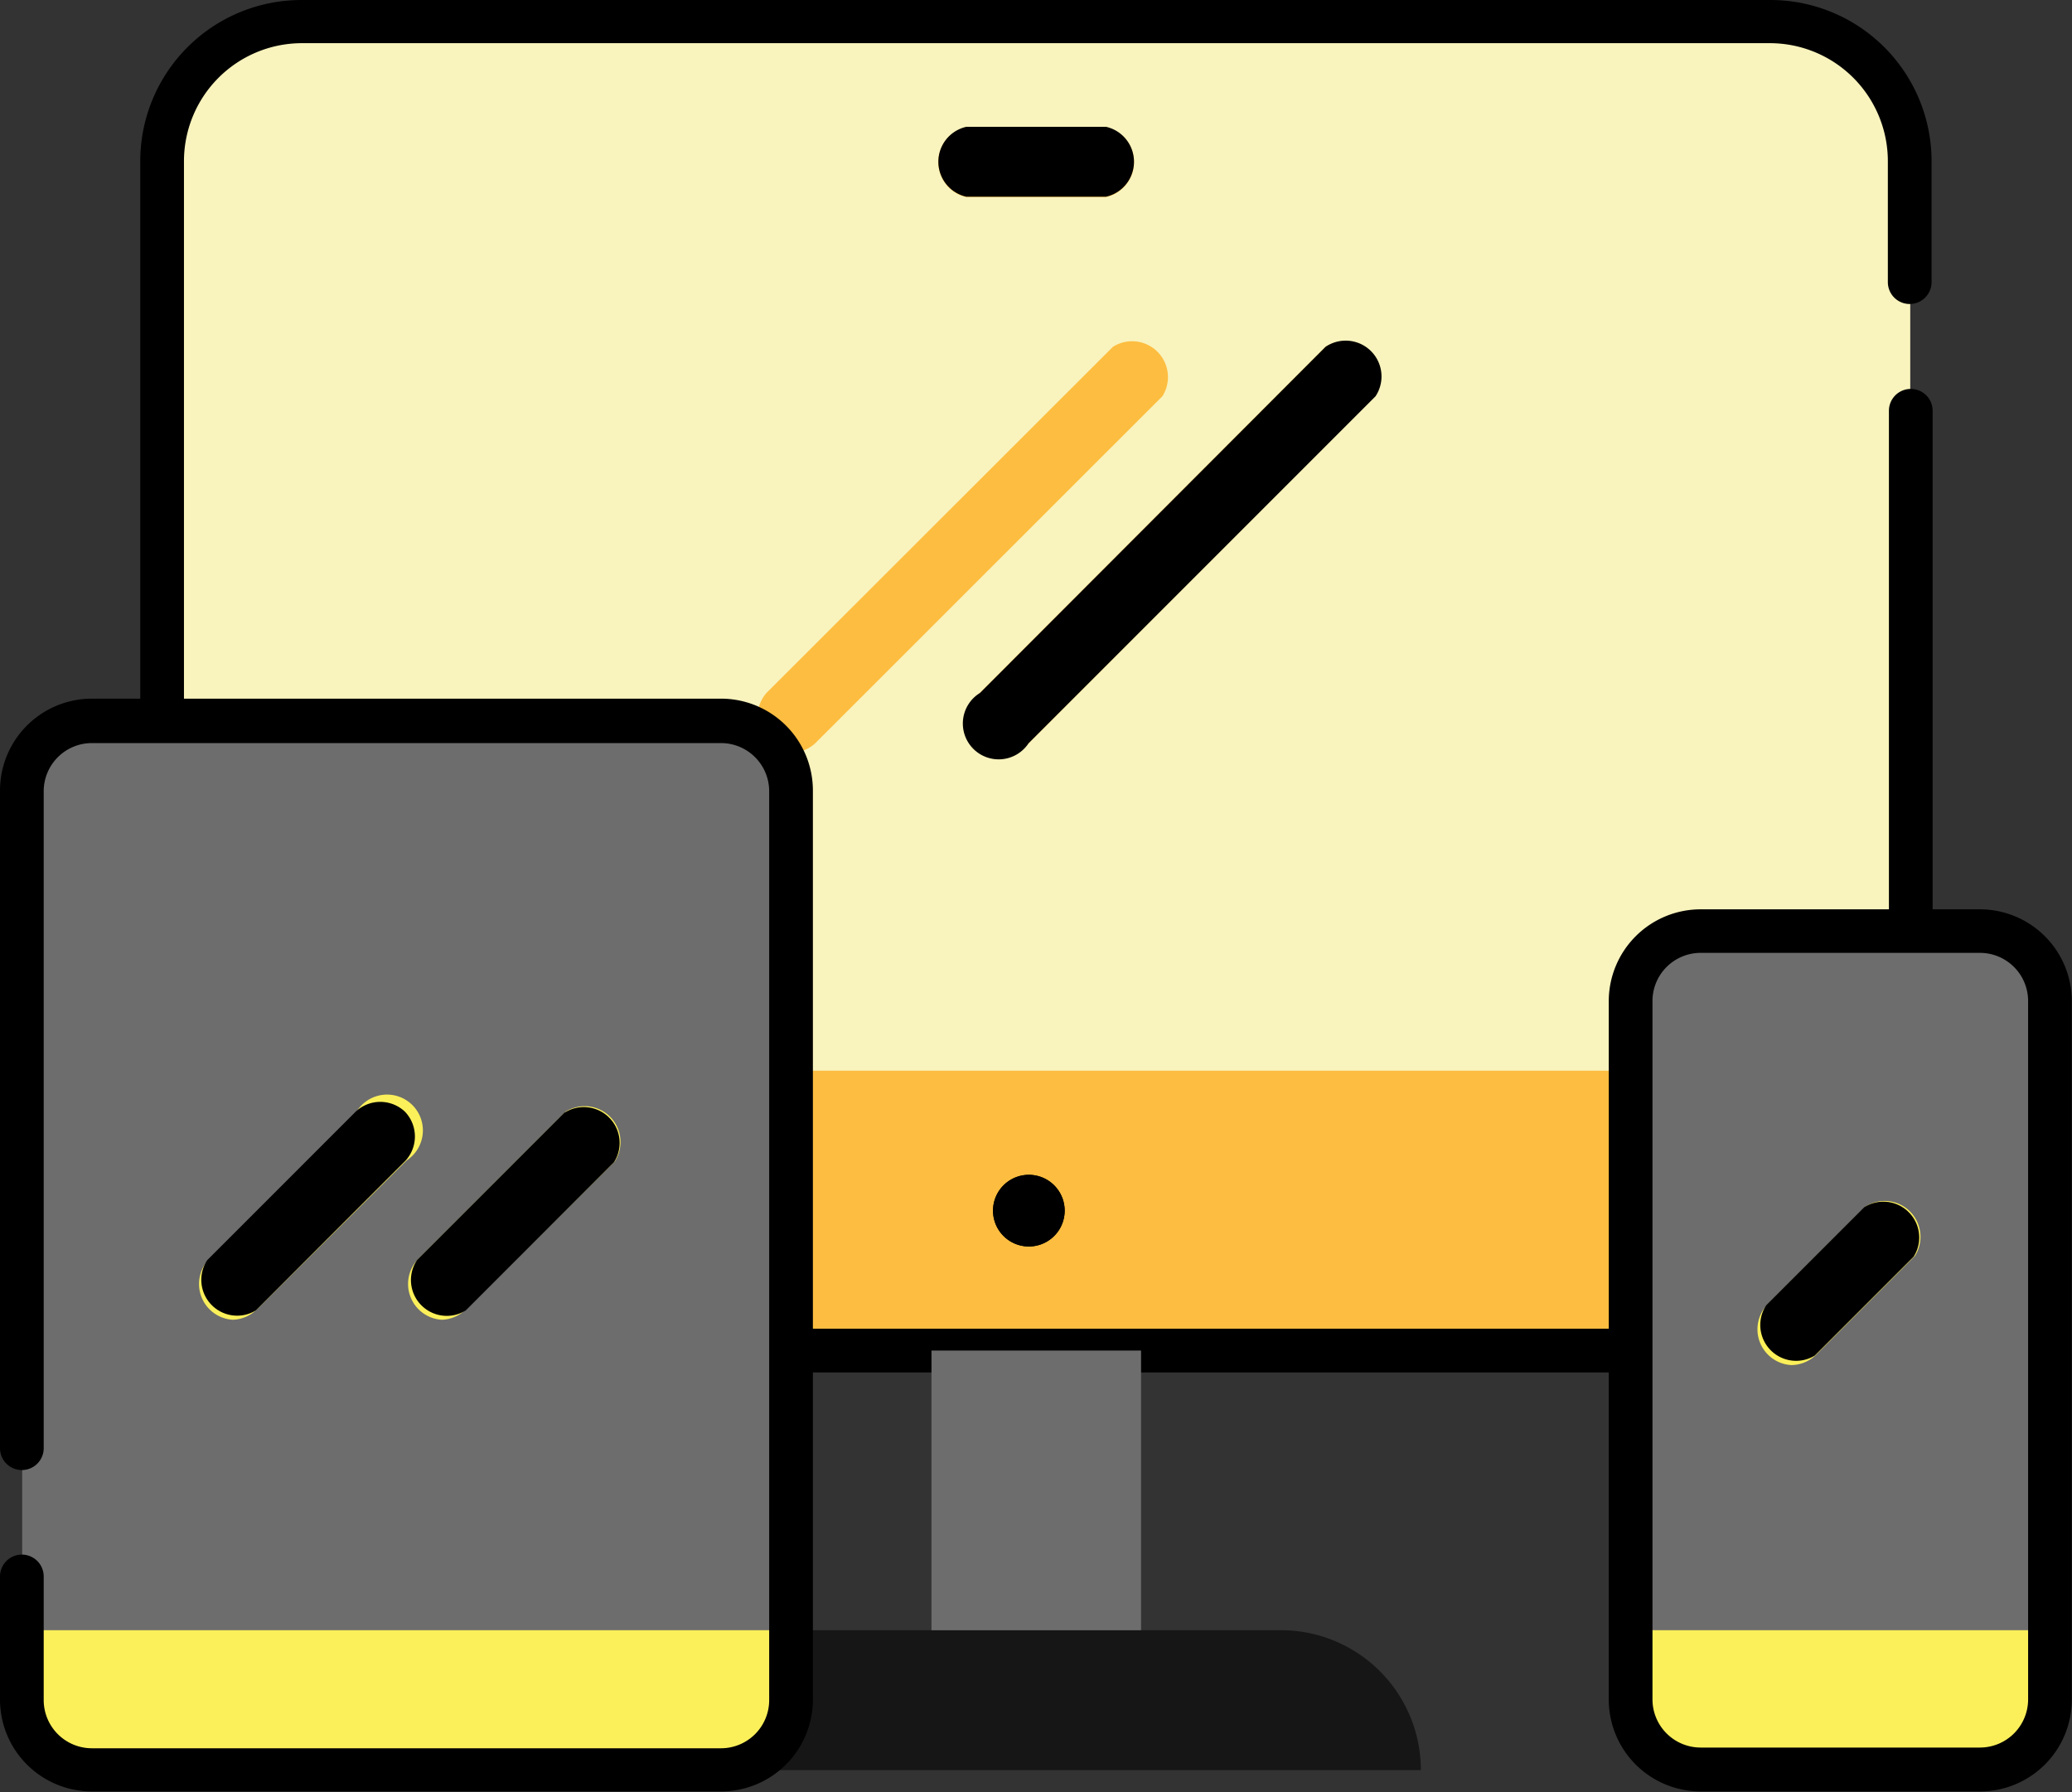
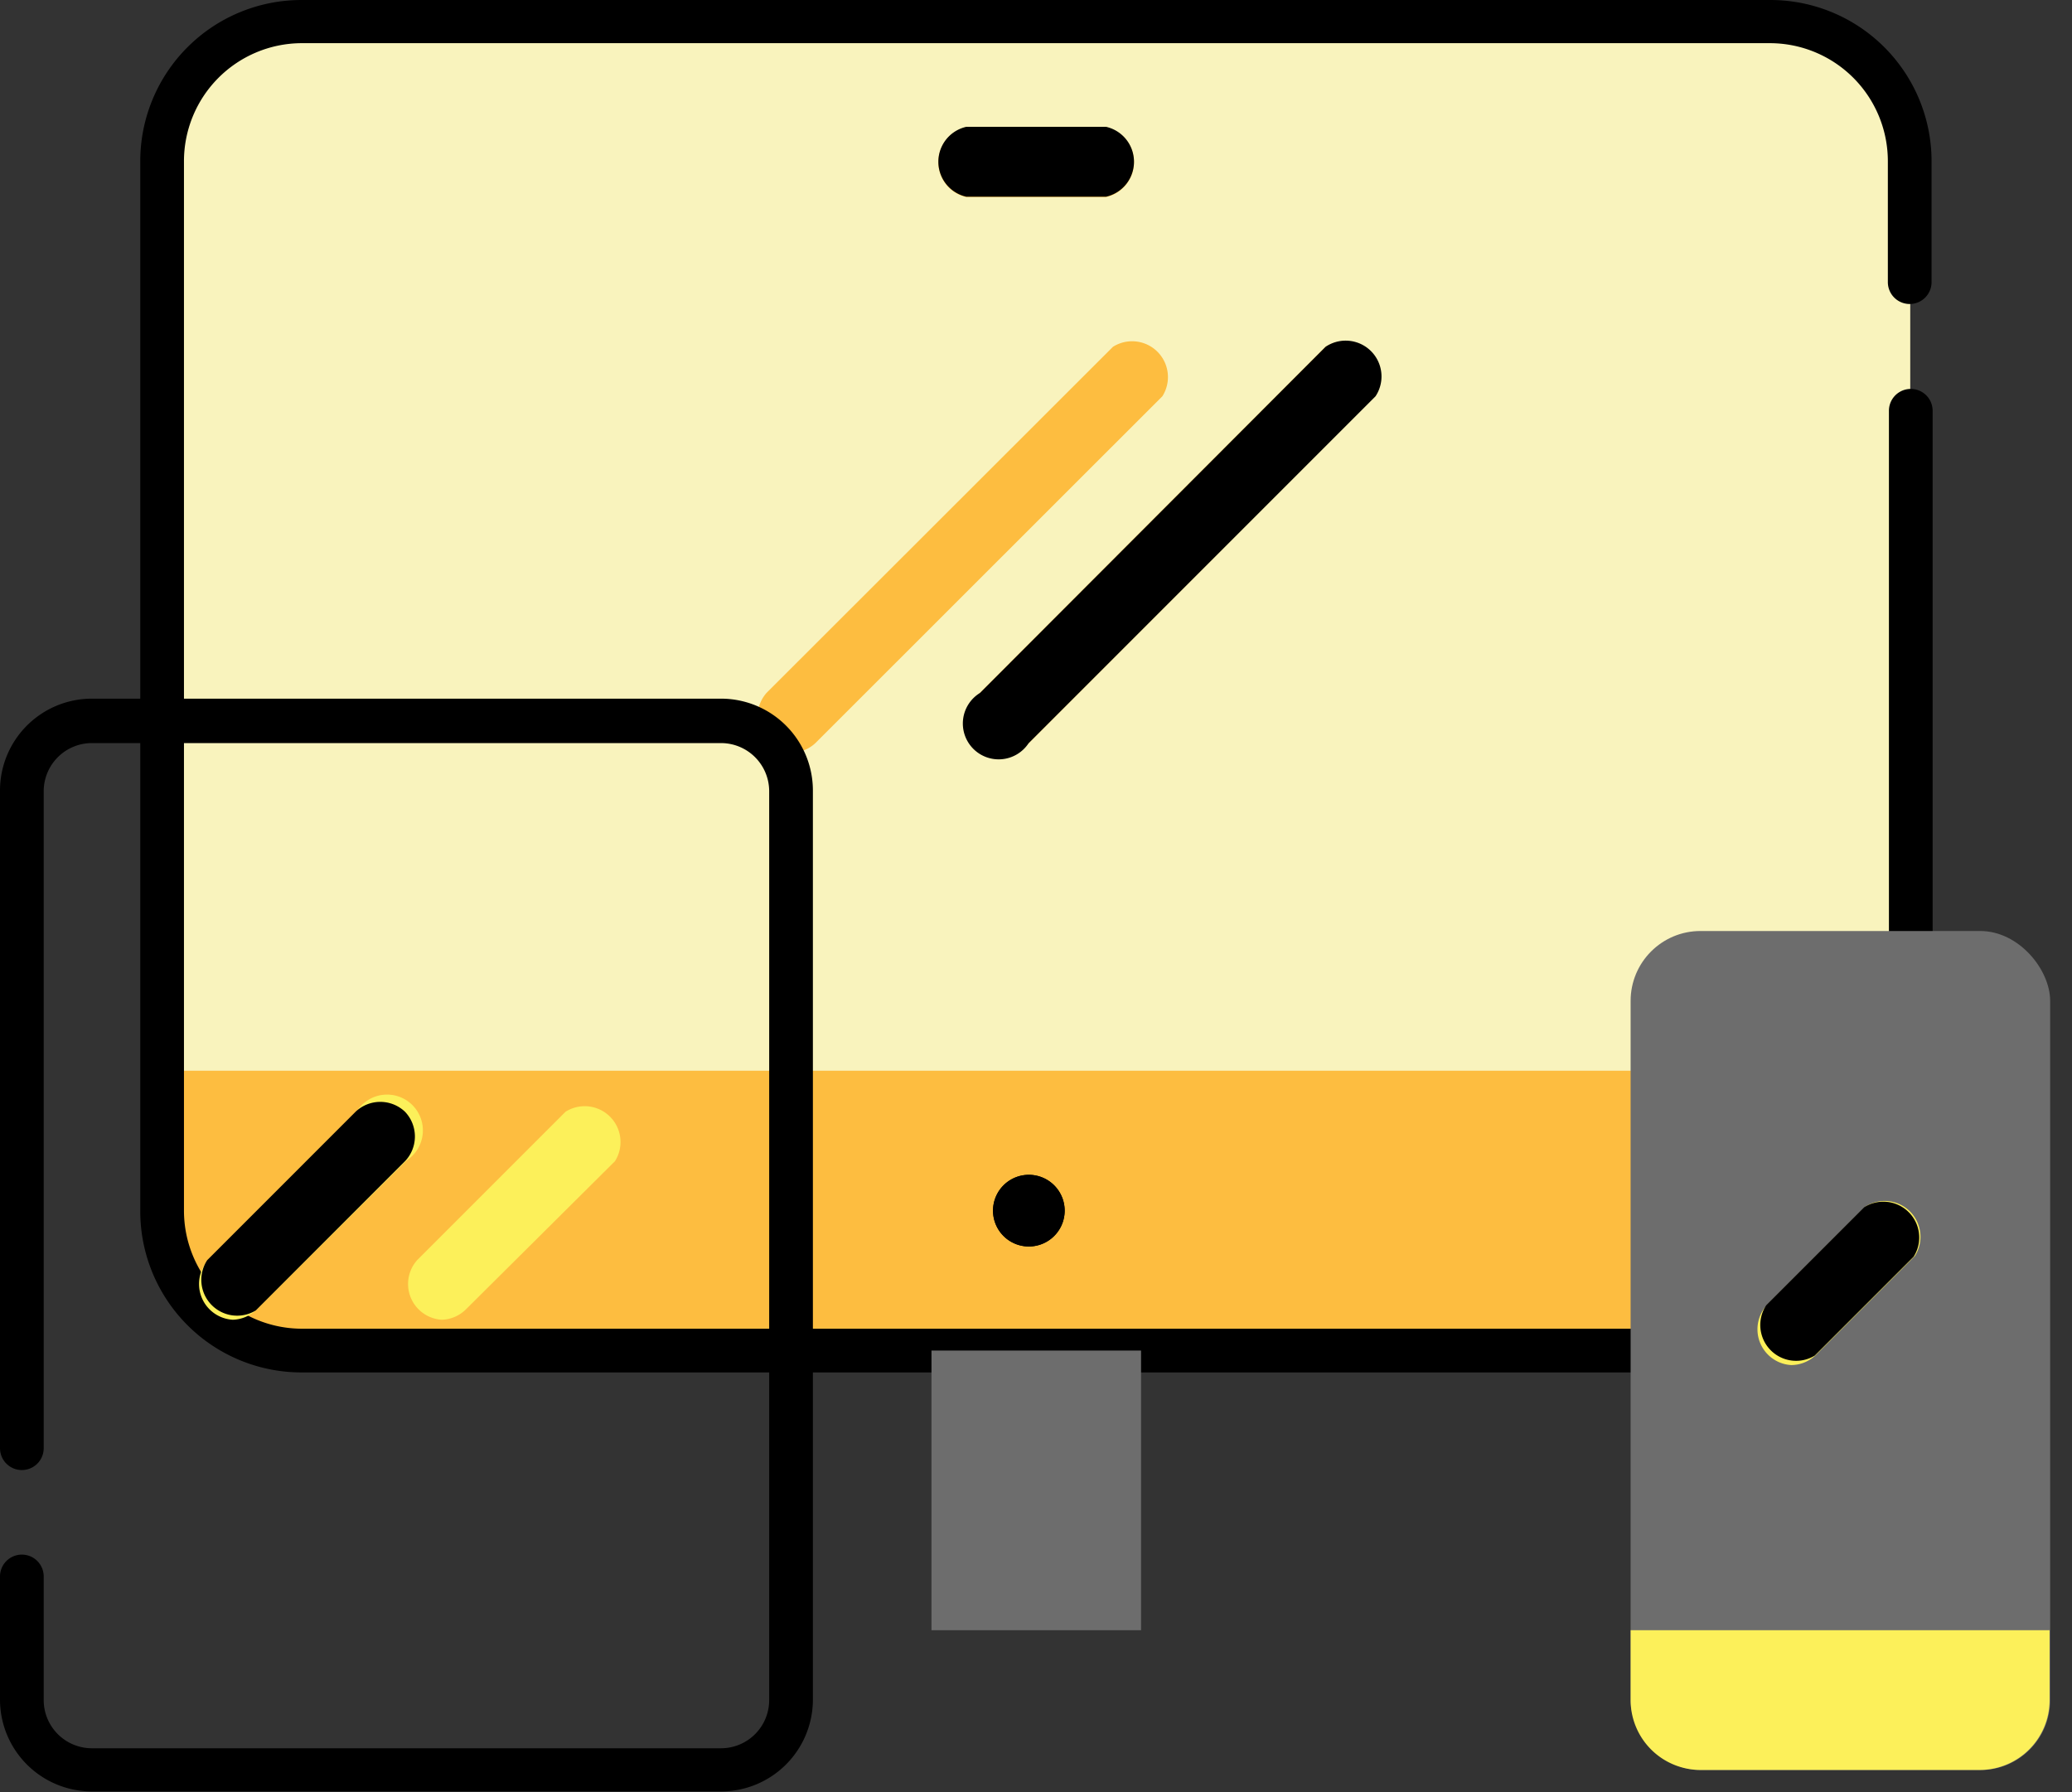
<svg xmlns="http://www.w3.org/2000/svg" id="Layer_1" data-name="Layer 1" viewBox="0 0 115.67 100.03">
  <rect x="0" y="0" width="115.67" height="100.03" fill="#333333" stroke="none" />
  <defs>
    <style>.cls-1{fill:#f9f3bd;}.cls-2{fill:#fdbd40;}.cls-3{fill:#161616;}.cls-4{fill:#6d6d6d;}.cls-5{fill:#fcf05a;}</style>
  </defs>
  <title>mobile_responsiove_design</title>
  <rect class="cls-1" x="9.05" y="1.22" width="97.59" height="74.17" rx="7.81" ry="7.81" />
  <path class="cls-2" d="M9.05,59.77h97.59v7.81a7.81,7.81,0,0,1-7.81,7.81h-82a7.81,7.81,0,0,1-7.81-7.81V59.77Z" />
  <path class="cls-2" d="M44.18,42a2,2,0,0,1-1.38-3.33L62.13,19.36a2,2,0,0,1,2.76,2.76L45.56,41.44a1.94,1.94,0,0,1-1.38.57Z" />
  <path class="cls-2" d="M56.09,42a2,2,0,0,1-1.38-3.33L74,19.36a2,2,0,0,1,2.76,2.76L57.47,41.44a2,2,0,0,1-1.38.57Z" />
  <path class="cls-2" d="M61.75,11H53.94a2,2,0,0,1,0-3.9h7.81a2,2,0,0,1,0,3.9Z" />
  <path d="M74,19.36,54.71,38.68a2,2,0,1,0,2.71,2.81l0,0L76.79,22.12A2,2,0,0,0,74,19.36Z" />
  <path d="M61.75,7.08H53.94a2,2,0,0,0,0,3.9h7.81a2,2,0,0,0,0-3.9Z" />
  <path d="M98.83,76.61h-82a9,9,0,0,1-9-9V9a9,9,0,0,1,9-9h82a9,9,0,0,1,9,9v6.75a1.22,1.22,0,0,1-2.44,0V9a6.59,6.59,0,0,0-6.59-6.59h-82A6.59,6.59,0,0,0,10.27,9V67.58a6.59,6.59,0,0,0,6.59,6.59h82a6.59,6.59,0,0,0,6.59-6.59V22.93a1.22,1.22,0,0,1,2.44,0V67.58A9,9,0,0,1,98.83,76.61Z" />
-   <path class="cls-3" d="M44.18,91H71.51a7.81,7.81,0,0,1,7.81,7.81H36.38A7.81,7.81,0,0,1,44.18,91Z" />
  <path class="cls-4" d="M52,75.39H63.7V91H52Z" />
-   <rect class="cls-4" x="1.24" y="40.26" width="42.94" height="58.55" rx="3.9" ry="3.9" />
  <rect class="cls-4" x="91.03" y="51.97" width="23.42" height="46.84" rx="3.9" ry="3.9" />
  <path class="cls-5" d="M91,91h23.42v3.9a3.9,3.9,0,0,1-3.9,3.9H94.93a3.9,3.9,0,0,1-3.9-3.9V91Z" />
-   <path class="cls-5" d="M1.24,91H44.18v3.9a3.9,3.9,0,0,1-3.9,3.9H5.15a3.9,3.9,0,0,1-3.9-3.9V91Z" />
  <path class="cls-5" d="M13,73.67a2,2,0,0,1-1.38-3.33l8.28-8.28a2,2,0,1,1,2.81,2.71l0,0L14.33,73.1A2,2,0,0,1,13,73.67Z" />
  <path class="cls-5" d="M24.67,73.67a2,2,0,0,1-1.38-3.33l8.28-8.28a2,2,0,0,1,2.76,2.76L26,73.1A2,2,0,0,1,24.67,73.67Z" />
  <path class="cls-5" d="M100,76.2a2,2,0,0,1-1.38-3.33l5.52-5.52a2,2,0,0,1,2.76,2.76l-5.52,5.52A2,2,0,0,1,100,76.2Z" />
  <path d="M57.88,69.53a2,2,0,1,1,0-3.9h0a2,2,0,0,1,0,3.9Z" />
  <path d="M22.61,62.06a2,2,0,0,0-2.76,0l-8.28,8.28a2,2,0,0,0,2.71,2.81l0,0,8.28-8.28A2,2,0,0,0,22.61,62.06Z" />
-   <path d="M31.56,62.06l-8.28,8.28A2,2,0,0,0,26,73.15l0,0,8.28-8.28a2,2,0,0,0-2.76-2.76Z" />
  <path d="M104.12,67.34,98.6,72.86a2,2,0,0,0,2.71,2.81l0,0,5.52-5.52a2,2,0,0,0-2.76-2.76Z" />
  <path d="M57.88,69.53a2,2,0,0,0,0-3.9h0a2,2,0,1,0,0,3.9Z" />
-   <path d="M110.54,100H94.93a5.13,5.13,0,0,1-5.12-5.12v-39a5.13,5.13,0,0,1,5.12-5.12h15.61a5.13,5.13,0,0,1,5.12,5.12v39A5.13,5.13,0,0,1,110.54,100ZM94.93,53.19a2.69,2.69,0,0,0-2.68,2.68v39a2.69,2.69,0,0,0,2.68,2.68h15.61a2.69,2.69,0,0,0,2.68-2.68v-39a2.69,2.69,0,0,0-2.68-2.68Z" />
  <path d="M40.26,100H5.12A5.13,5.13,0,0,1,0,94.91V88a1.22,1.22,0,0,1,2.44,0v6.91a2.69,2.69,0,0,0,2.68,2.68H40.26a2.69,2.69,0,0,0,2.68-2.68V44.16a2.69,2.69,0,0,0-2.68-2.68H5.12a2.69,2.69,0,0,0-2.68,2.68V80.84a1.22,1.22,0,0,1-2.44,0V44.16A5.13,5.13,0,0,1,5.12,39H40.26a5.13,5.13,0,0,1,5.12,5.12V94.91A5.13,5.13,0,0,1,40.26,100Z" />
</svg>